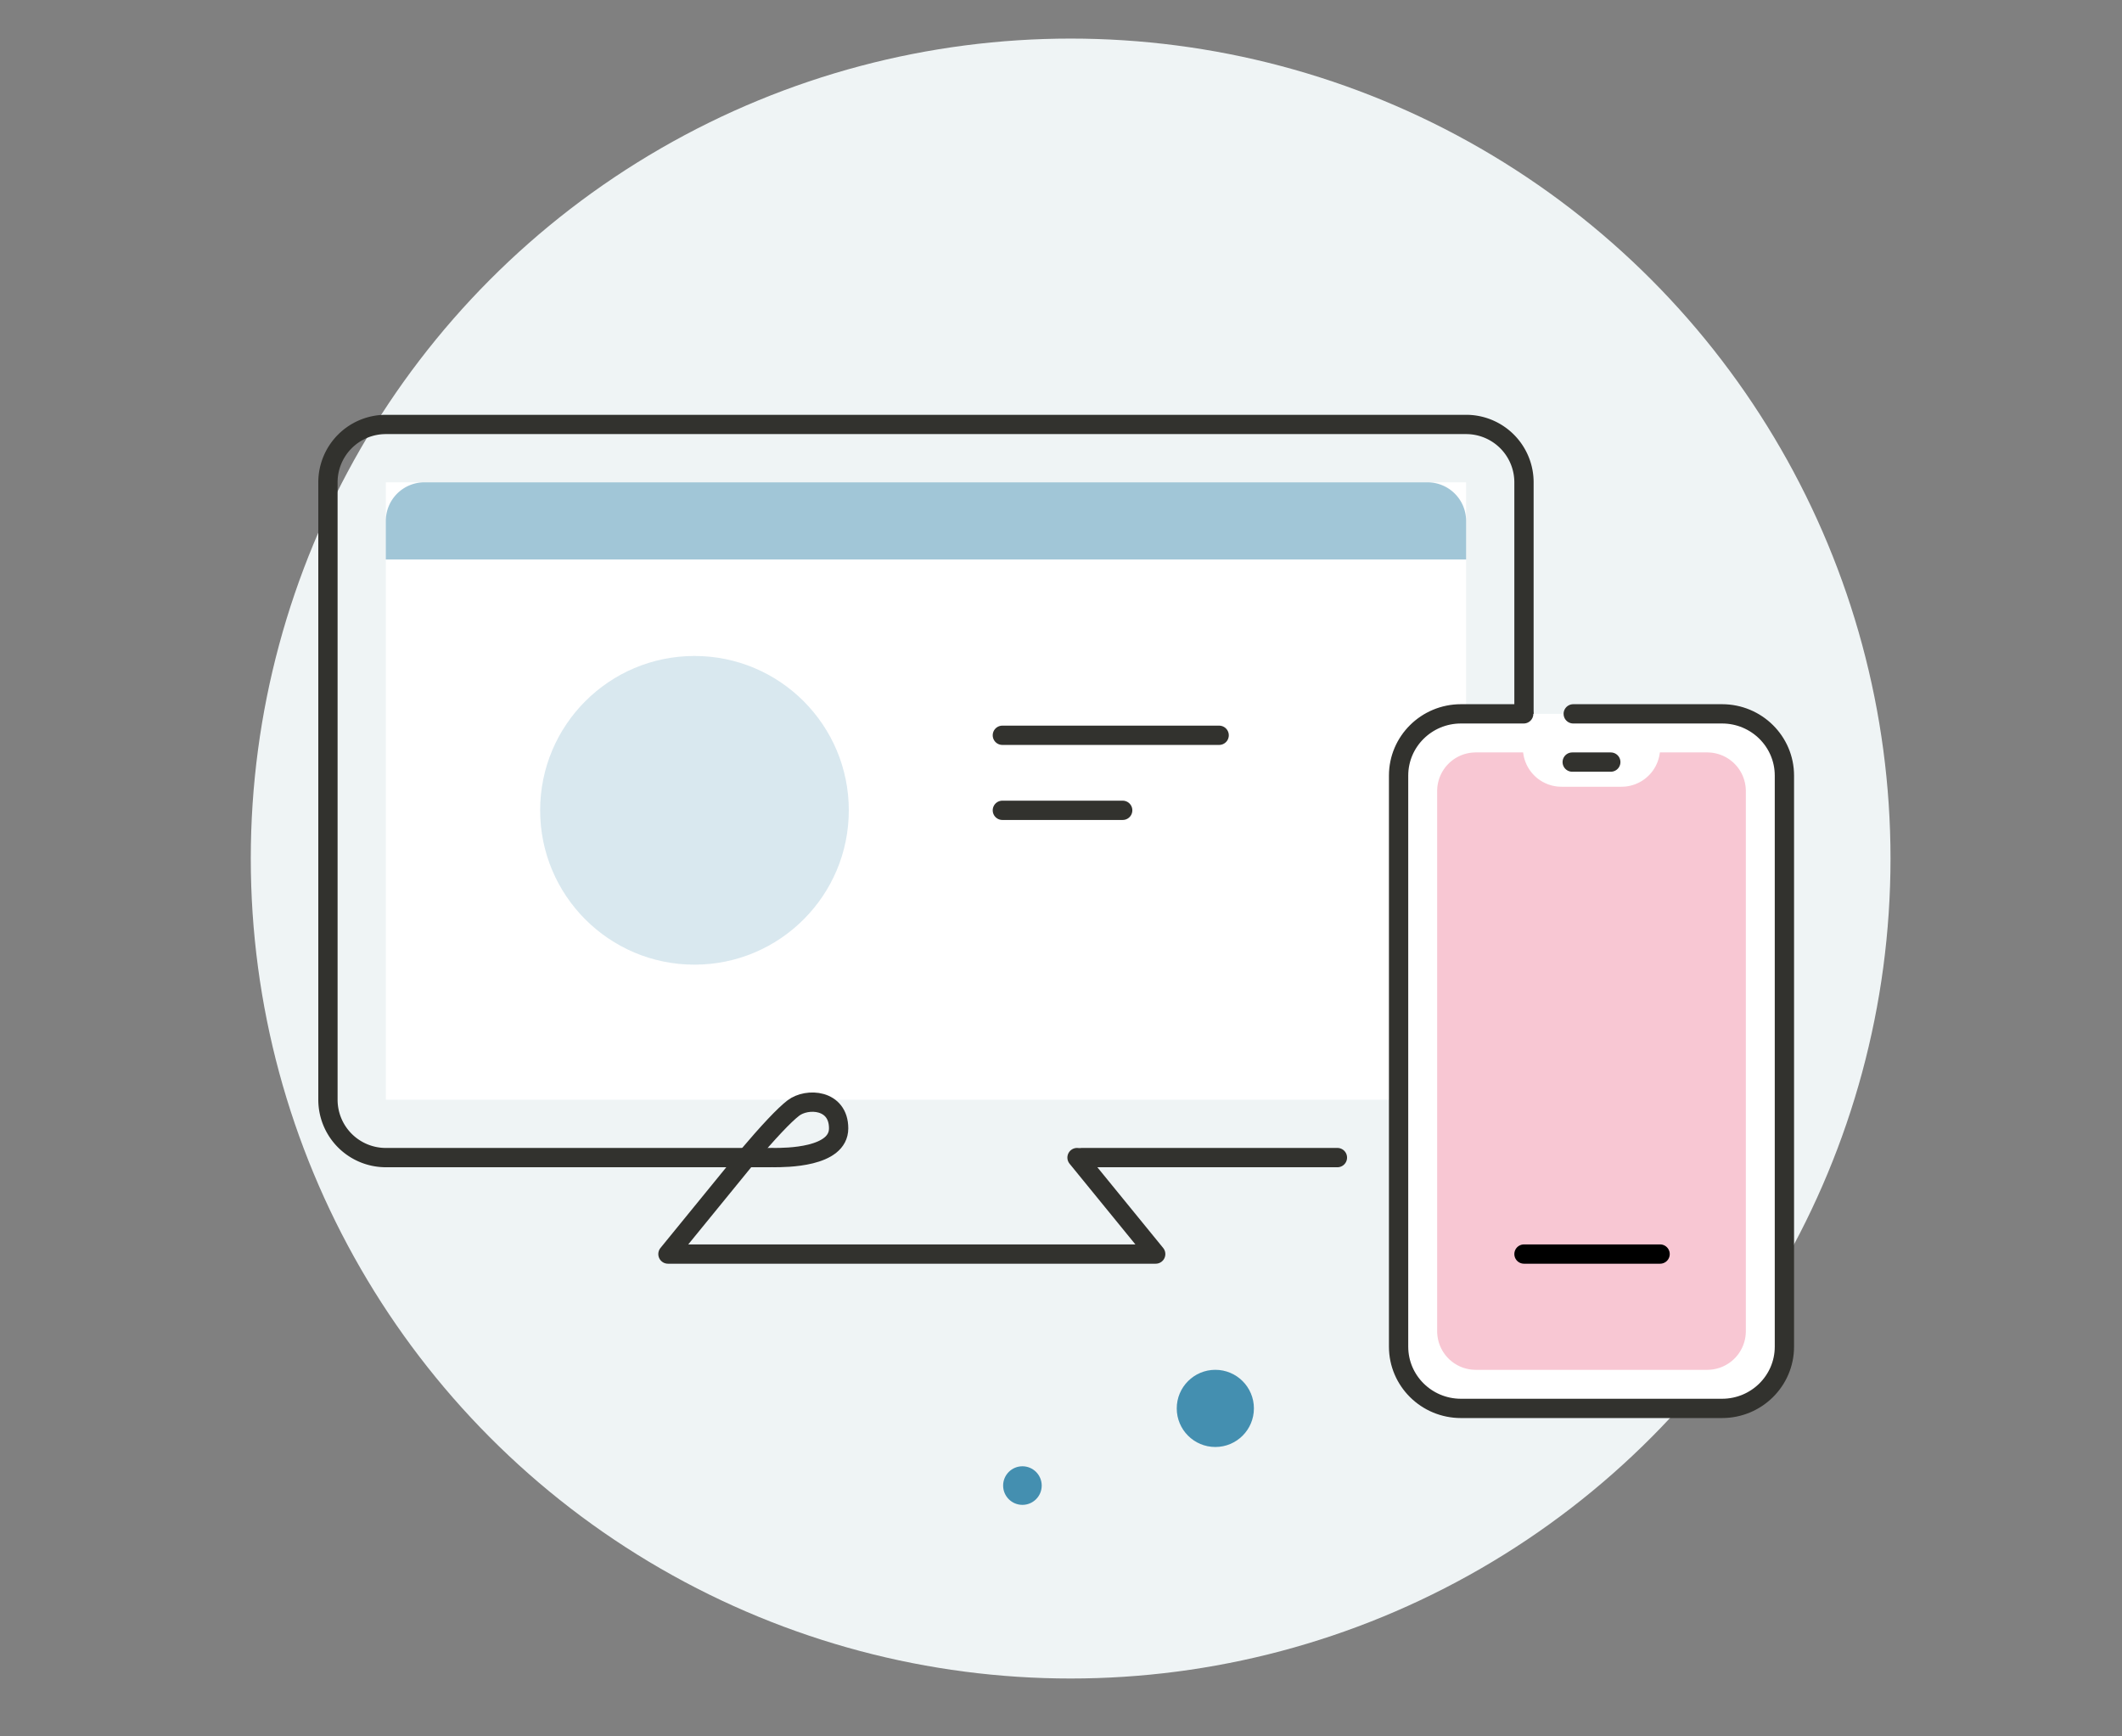
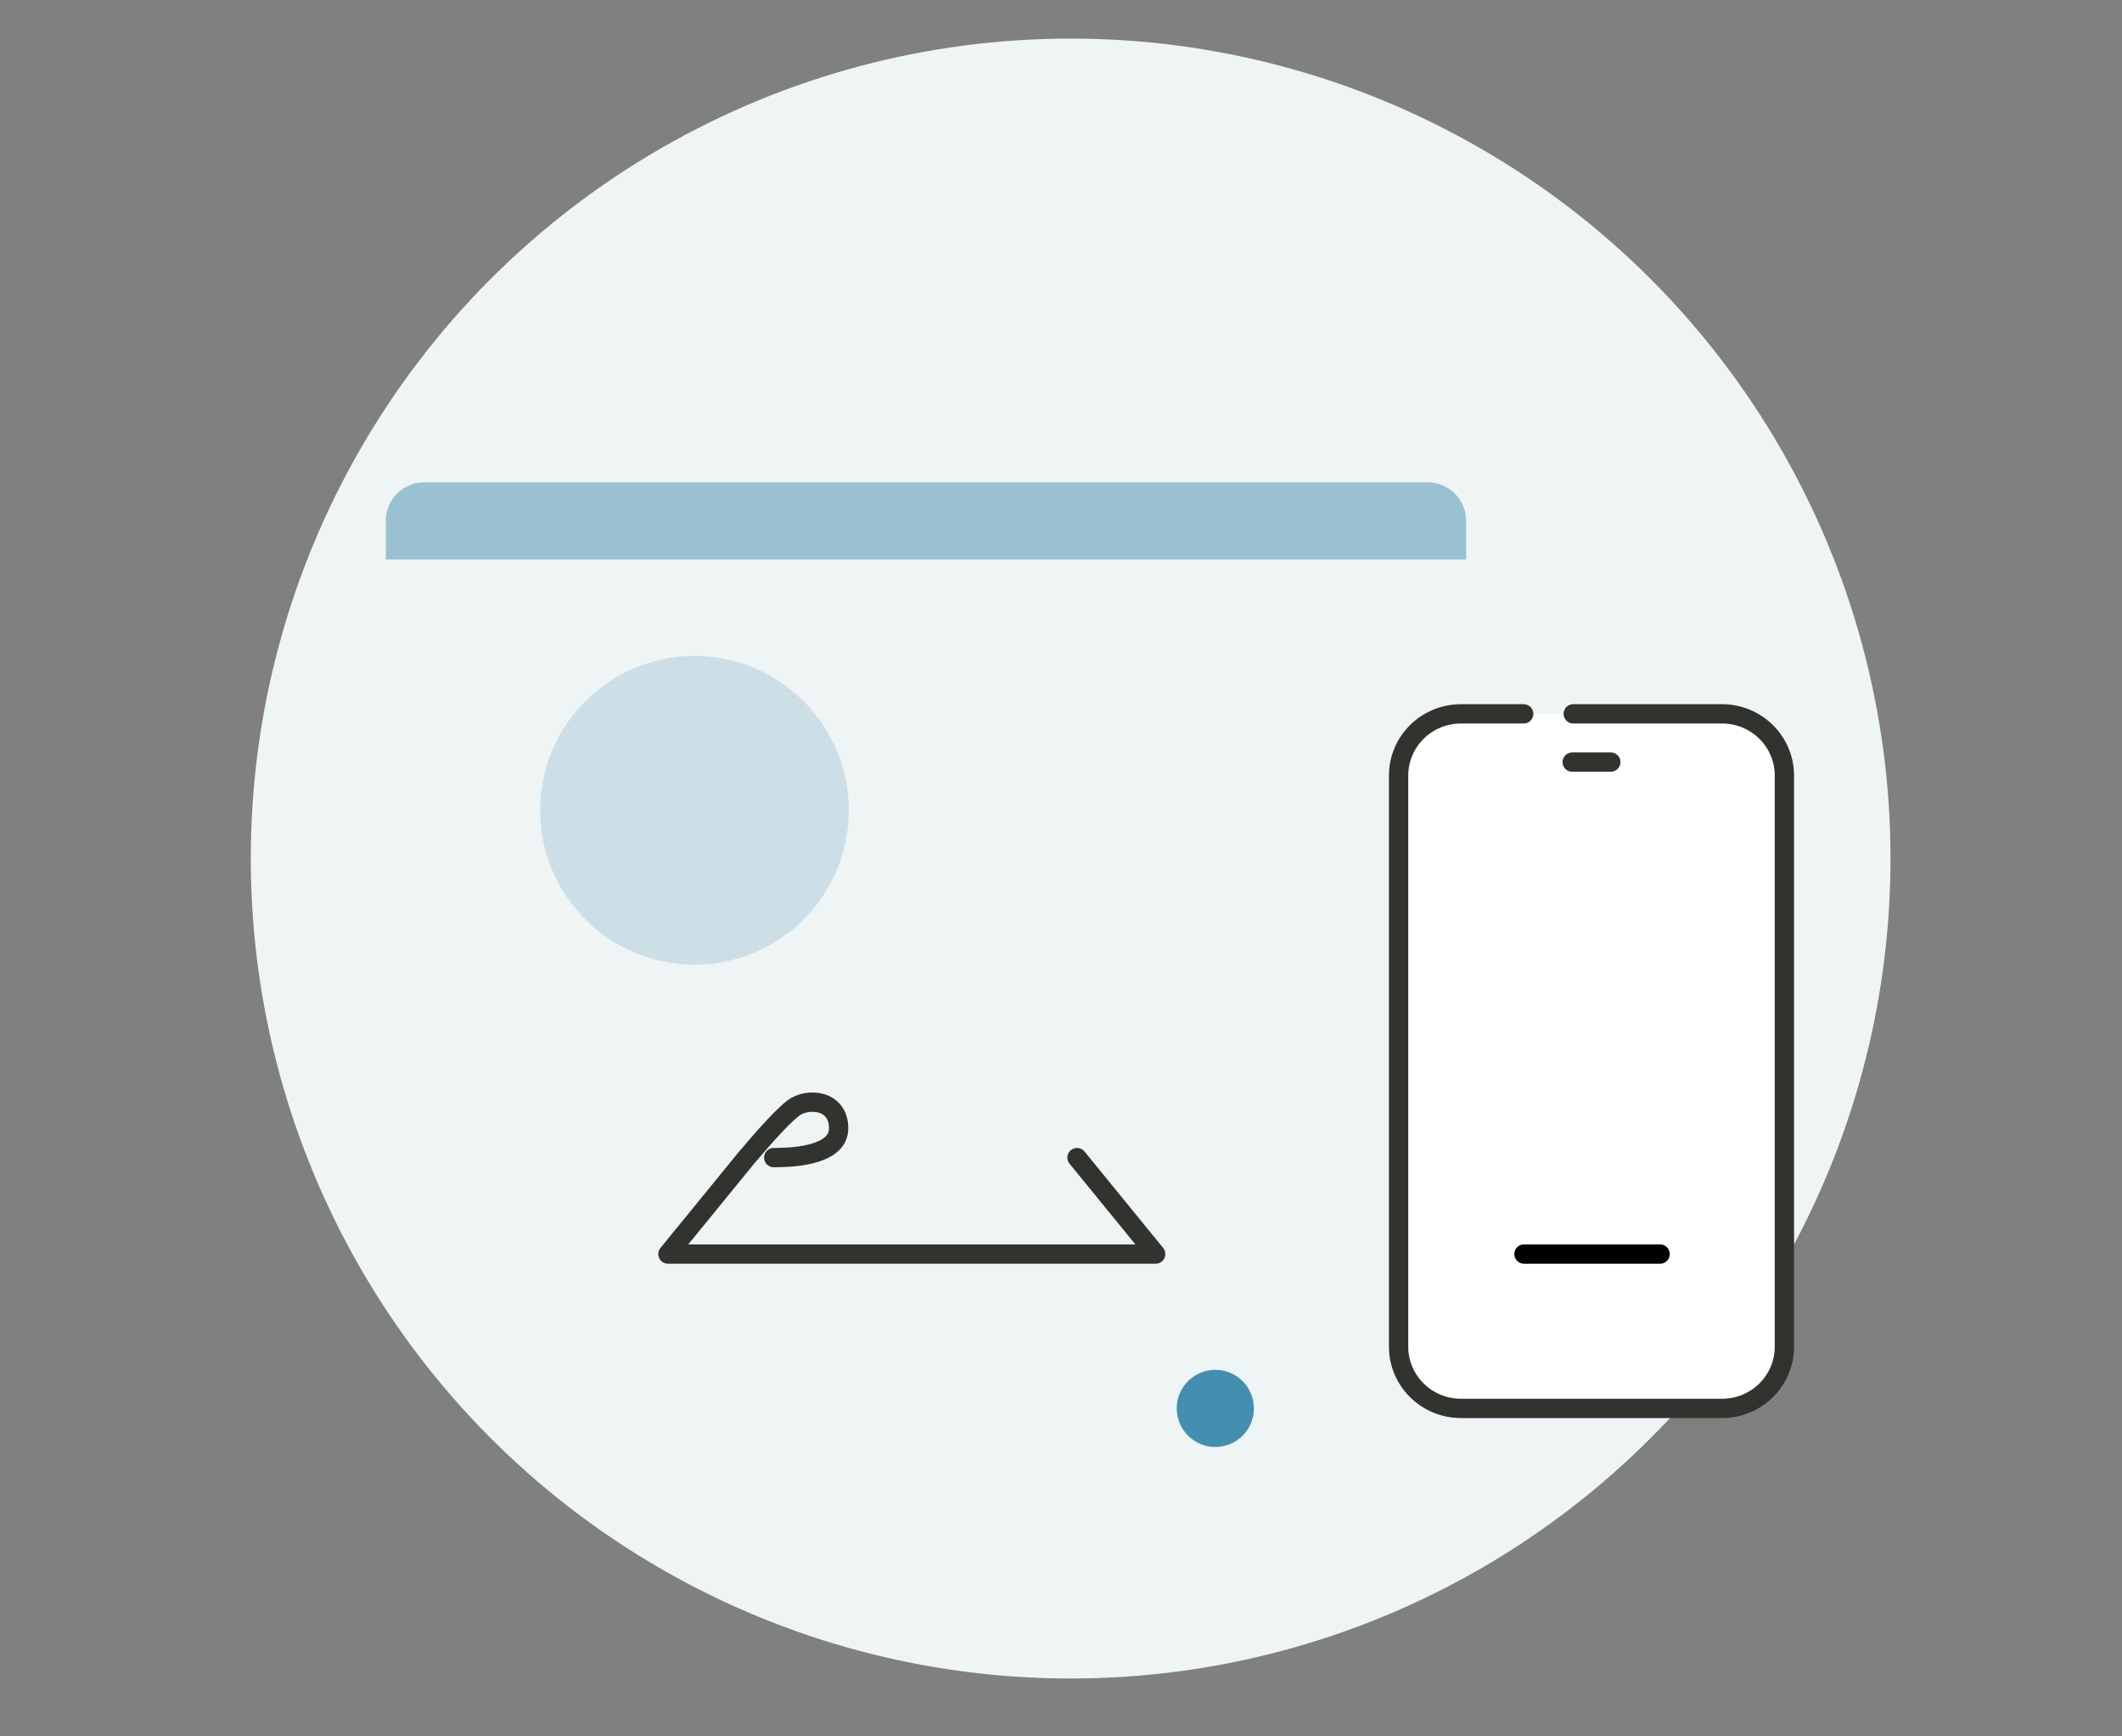
<svg xmlns="http://www.w3.org/2000/svg" viewBox="0 0 110 90">
  <rect x="0" y="0" width="110" height="90" fill="#808080" stroke="none" />
  <g transform="translate(13 2)" fill="none" fill-rule="evenodd">
    <circle fill="#EFF4F5" cx="42.5" cy="42.5" r="42.5" />
-     <path d="M26.94 58H7a3 3 0 0 1-3-3V23a3 3 0 0 1 3-3h54.56m-.277 0H63a3 3 0 0 1 3 3v32a3 3 0 0 1-3 3h-2.928m-3.744 0H43.085" stroke="#32322E" stroke-linecap="round" stroke-linejoin="round" />
-     <path fill="#FFF" d="M7 23h56v32H7z" />
    <path d="M9 23h52a2 2 0 0 1 2 2v2H7v-2a2 2 0 0 1 2-2z" fill-opacity=".5" fill="#448FB0" />
    <path stroke="#32322E" stroke-linecap="round" stroke-linejoin="round" d="m25.703 58-4.078 5h25.284l-4.078-5M25.703 58c1.138-1.345 1.945-2.2 2.42-2.566.712-.548 2.35-.463 2.35 1.051C30.473 58 27.73 58 27.108 58" />
    <path d="M68.553 35h7.715c1.785 0 3.232 1.433 3.232 3.2v29.6c0 1.767-1.447 3.2-3.232 3.2H62.732c-1.785 0-3.232-1.433-3.232-3.2V38.2c0-1.767 1.447-3.2 3.232-3.2h3.253" stroke="#32322E" fill="#FFF" stroke-linecap="round" stroke-linejoin="round" />
-     <path d="M75.5 37a2 2 0 0 1 2 2v28a2 2 0 0 1-2 2h-12a2 2 0 0 1-2-2V39a2 2 0 0 1 2-2h2.457a2 2 0 0 0 1.987 1.778h3.112A2 2 0 0 0 73.043 37H75.5z" fill-opacity=".3" fill="#E8456C" />
    <path stroke="#32322E" stroke-linecap="round" stroke-linejoin="round" d="M68.5 37.5h2" />
    <circle fill-opacity=".2" fill="#448FB0" cx="23" cy="40" r="8" />
    <path stroke="#000" stroke-linecap="round" stroke-linejoin="round" d="M66 63h7.056" />
-     <path stroke="#32322E" stroke-linecap="round" d="M38.96 36.111h11.238M38.96 40h6.238" />
-     <circle fill="#448FB0" cx="40" cy="75" r="1" />
    <circle fill="#448FB0" cx="50" cy="71" r="2" />
  </g>
</svg>